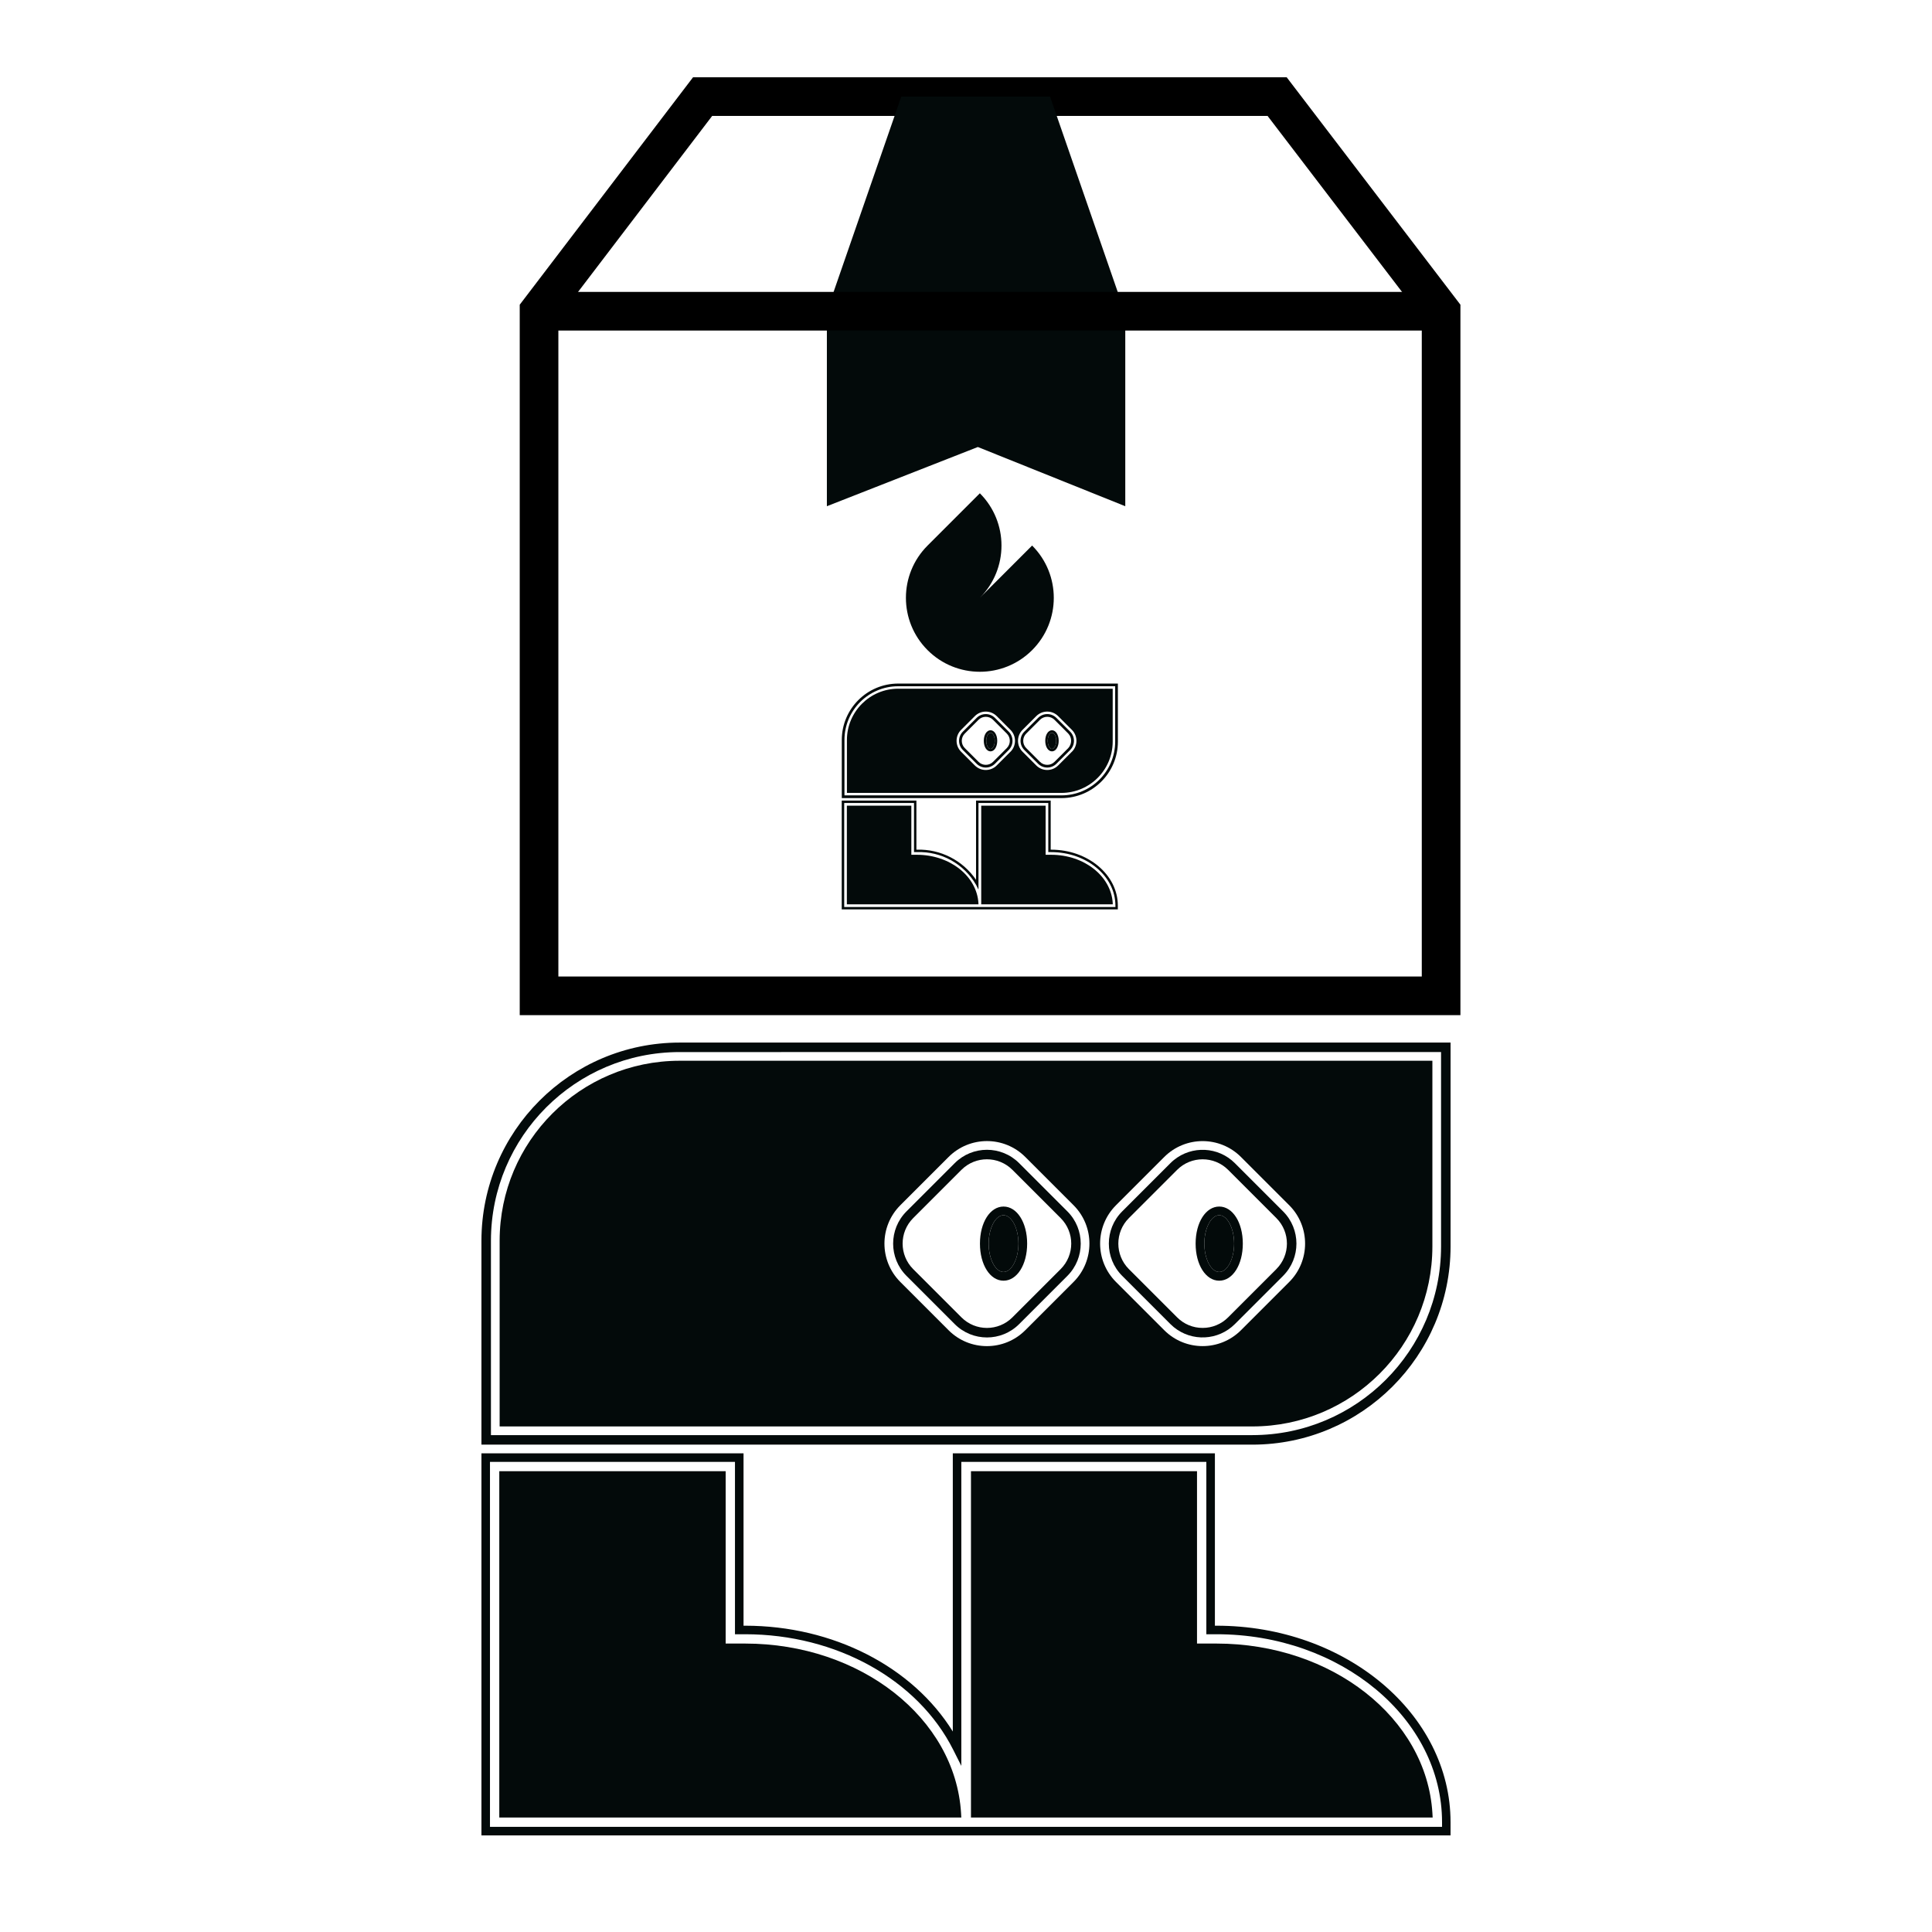
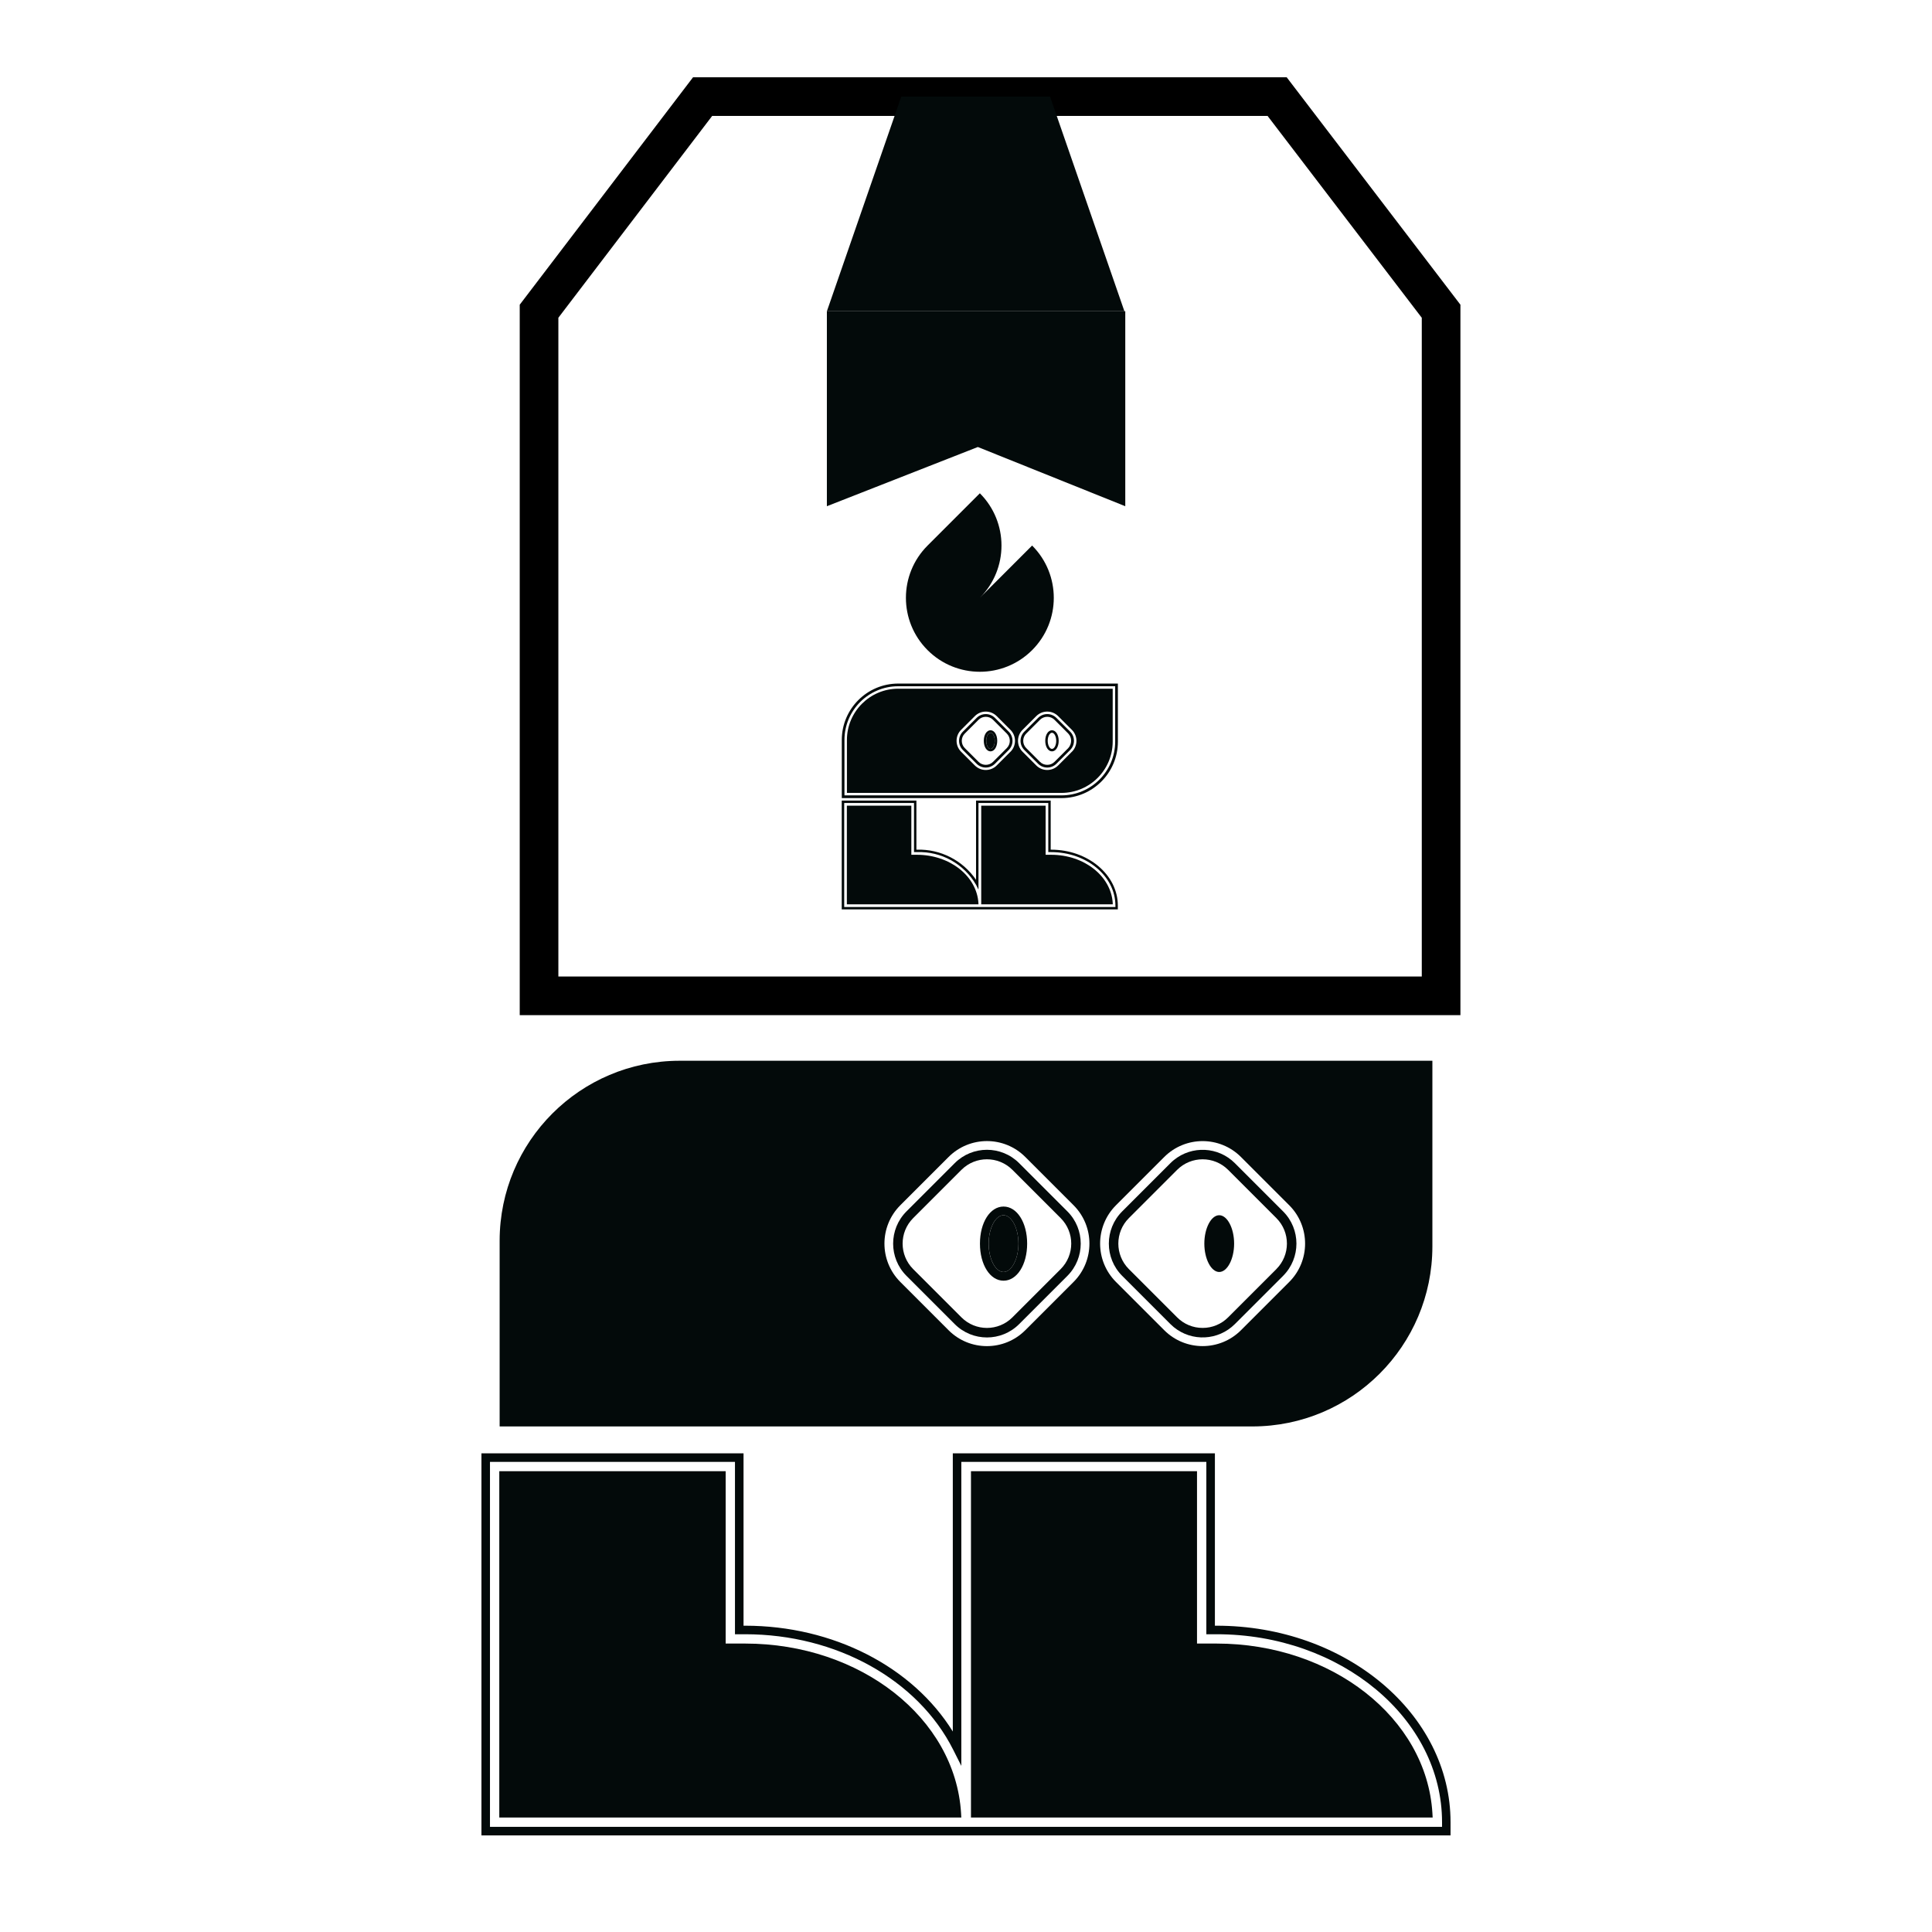
<svg xmlns="http://www.w3.org/2000/svg" version="1.1" id="Layer_1" x="0px" y="0px" viewBox="0 0 1000 1000" style="enable-background:new 0 0 1000 1000;" xml:space="preserve">
  <style type="text/css">
	.st0{fill:none;}
	.st1{fill:#030A0A;}
	.st2{fill:none;stroke:#000000;stroke-width:4.855;stroke-miterlimit:10;}
	.st3{fill:none;stroke:#000000;stroke-width:20;stroke-miterlimit:10;}
</style>
  <rect y="0" class="st0" width="1000" height="1000" />
  <g id="Group_26" transform="translate(0 153.276)">
-     <path id="Path_51" class="st1" d="M249.19,488.89v105.58h399.09c56.6-0.06,102.46-45.93,102.53-102.53V386.36H351.72   C295.12,386.42,249.26,432.29,249.19,488.89z M745.89,391.27v100.66c-0.06,53.88-43.73,97.55-97.61,97.61H254.11V488.88   c0.06-53.88,43.73-97.55,97.61-97.61L745.89,391.27L745.89,391.27z" />
    <path id="Path_52" class="st1" d="M351.72,395.77c-51.4,0.06-93.06,41.71-93.11,93.11v96.17h389.68   c51.4-0.06,93.05-41.71,93.11-93.11v-96.17H351.72z M555.67,510.26l-24.99,24.99c-10.96,10.96-28.72,10.97-39.69,0.01   c0,0-0.01-0.01-0.01-0.01L466,510.26c-10.95-10.97-10.95-28.73,0-39.7l24.99-24.99c10.96-10.96,28.73-10.97,39.69-0.01   c0,0,0.01,0.01,0.01,0.01l24.99,24.99C566.62,481.53,566.62,499.29,555.67,510.26z M667.31,510.26l-24.99,24.99   c-10.97,10.95-28.73,10.95-39.7,0l-24.99-24.99c-10.95-10.97-10.95-28.73,0-39.7l24.99-24.99c10.97-10.95,28.73-10.95,39.69,0   l24.99,24.99C678.25,481.53,678.25,499.29,667.31,510.26z" />
    <path id="Path_53" class="st1" d="M664.14,473.75l-24.99-24.99c-8.57-8.55-22.22-9.23-31.6-1.57c-0.6,0.49-1.18,1.02-1.73,1.57   l-24.99,24.99c-9.19,9.21-9.19,24.13,0,33.34l24.99,24.99c0.55,0.55,1.14,1.08,1.73,1.57c9.38,7.66,23.03,6.98,31.6-1.57   l24.99-24.99C673.33,497.87,673.33,482.96,664.14,473.75z M660.66,503.6L660.66,503.6l-24.99,24.99   c-3.49,3.51-8.24,5.47-13.19,5.46l0,0c-4.95,0.02-9.7-1.95-13.19-5.46L584.3,503.6c-7.27-7.29-7.27-19.09,0-26.38l24.99-24.99   c7.29-7.27,19.09-7.27,26.38,0l24.99,24.99c7.27,7.29,7.26,19.09-0.02,26.38H660.66z" />
    <path id="Path_54" class="st1" d="M552.49,473.75l-24.99-24.99c-9.2-9.21-24.12-9.21-33.32-0.01c0,0-0.01,0.01-0.01,0.01   l-24.99,24.99c-9.19,9.21-9.19,24.13,0,33.34l24.99,24.99c9.2,9.21,24.13,9.21,33.33,0.01c0,0,0,0,0.01-0.01l24.99-24.99   C561.68,497.87,561.68,482.96,552.49,473.75z M549.01,503.6L549.01,503.6l-24.99,24.99c-7.28,7.29-19.09,7.29-26.38,0c0,0,0,0,0,0   l-24.99-24.99c-7.27-7.29-7.27-19.09,0-26.38l24.99-24.99c7.29-7.28,19.09-7.28,26.38,0l24.99,24.99   C556.29,484.51,556.29,496.31,549.01,503.6z" />
-     <path id="Path_55" class="st1" d="M631.07,471.23c-6.96,0-12.22,8.25-12.22,19.19s5.25,19.19,12.22,19.19   c6.96,0,12.21-8.25,12.21-19.19S638.03,471.23,631.07,471.23z M631.07,505.1c-4.18,0-7.71-6.73-7.71-14.69   c0-7.96,3.53-14.69,7.71-14.69c4.18,0,7.71,6.73,7.71,14.69C638.78,498.37,635.24,505.1,631.07,505.1z" />
    <path id="Path_56" class="st1" d="M519.43,471.23c-6.96,0-12.21,8.25-12.21,19.19s5.25,19.19,12.21,19.19s12.22-8.25,12.22-19.19   S526.39,471.23,519.43,471.23z M519.43,505.1c-4.18,0-7.71-6.73-7.71-14.69c0-7.96,3.53-14.69,7.71-14.69   c4.18,0,7.71,6.73,7.71,14.69C527.14,498.37,523.61,505.1,519.43,505.1z" />
    <path id="Path_57" class="st1" d="M631.07,475.72c-4.18,0-7.71,6.73-7.71,14.69c0,7.96,3.53,14.69,7.71,14.69   c4.18,0,7.71-6.73,7.71-14.69C638.78,482.45,635.24,475.72,631.07,475.72z" />
    <path id="Path_58" class="st1" d="M519.44,475.72c-4.18,0-7.71,6.73-7.71,14.69c0,7.96,3.53,14.69,7.71,14.69   c4.18,0,7.71-6.73,7.71-14.69C527.15,482.45,523.61,475.72,519.44,475.72z" />
  </g>
  <g id="Group_27" transform="translate(0 218.961)">
    <path id="Path_59" class="st1" d="M629.69,622.5h-0.86v-89.22H493.17v143.99c-20.77-33.53-61.95-54.77-107.46-54.77h-0.86v-89.22   H249.19v197.76h501.61v-6.84C750.81,668.13,696.47,622.5,629.69,622.5z M746.4,726.62H253.61V537.7h126.81v89.22h5.28   c47.15,0,89.42,23.48,107.69,59.81l4.19,8.32V537.7H624.4v89.22h5.29c64.35,0,116.71,43.64,116.71,97.29V726.62z" />
    <path id="Path_60" class="st1" d="M497.44,719.44c-3.03-49.18-52.11-87.7-111.73-87.7H375.6v-89.22H258.43v179.27h239.14   L497.44,719.44z" />
    <path id="Path_61" class="st1" d="M741.41,719.44c-3.03-49.18-52.11-87.7-111.73-87.7h-10.11v-89.22h-117v179.27h238.97   L741.41,719.44z" />
  </g>
  <g id="Group_41" transform="translate(9.211 2)">
    <g id="Group_34" transform="translate(52.538 72.33)">
      <g id="Group_33">
        <g id="Group_30" transform="translate(9.202)">
          <g id="Group_29">
            <g id="Group_28">
              <path id="Path_62" class="st1" d="M463.27,208.04l-27.05,27.05c14.93-14.94,14.93-39.16,0-54.1l-27.05,27.05        c-14.95,14.94-14.96,39.17-0.02,54.12c14.94,14.95,39.17,14.96,54.12,0.02c14.95-14.94,14.96-39.17,0.02-54.12        C463.28,208.05,463.27,208.04,463.27,208.04z" />
            </g>
          </g>
        </g>
        <g id="Group_31" transform="translate(0 27.308)">
          <path id="Path_63" class="st1" d="M373.96,281.38v30.08h113.7c16.13-0.02,29.2-13.09,29.21-29.21v-30.08h-113.7      C387.04,252.18,373.97,265.25,373.96,281.38z M515.46,253.56v28.68c-0.02,15.35-12.46,27.8-27.81,27.81H375.34v-28.68      c0.02-15.35,12.46-27.8,27.81-27.81H515.46z" />
          <path id="Path_64" class="st1" d="M403.15,254.83c-14.64,0.02-26.51,11.88-26.53,26.53v27.41h111.03      c14.64-0.02,26.51-11.88,26.53-26.53v-27.41H403.15z M461.26,287.45l-7.12,7.12c-3.12,3.12-8.18,3.12-11.31,0l-7.12-7.12      c-3.12-3.12-3.12-8.18,0-11.31l7.12-7.12c3.12-3.12,8.18-3.12,11.31,0l7.12,7.12c3.13,3.12,3.14,8.19,0.02,11.32c0,0,0,0,0,0      L461.26,287.45z M493.06,287.45l-7.12,7.12c-3.12,3.12-8.19,3.12-11.31,0l-7.12-7.12c-3.12-3.13-3.12-8.18,0-11.31l7.12-7.12      c3.13-3.12,8.18-3.12,11.31,0l7.12,7.12c3.13,3.12,3.14,8.19,0.01,11.32L493.06,287.45z" />
          <path id="Path_65" class="st1" d="M492.17,277.06l-7.12-7.12c-2.62-2.62-6.86-2.63-9.48-0.01c0,0-0.01,0.01-0.01,0.01      l-7.12,7.12c-2.62,2.62-2.62,6.87,0,9.5l7.12,7.12c2.62,2.62,6.87,2.62,9.49,0l7.12-7.12      C494.79,283.93,494.79,279.69,492.17,277.06z M491.18,285.57L491.18,285.57l-7.12,7.12c-1,1-2.35,1.56-3.76,1.55l0,0      c-1.41,0-2.76-0.55-3.76-1.55l-7.12-7.12c-2.07-2.08-2.07-5.44,0-7.52l7.12-7.12c2.08-2.07,5.44-2.07,7.52,0l7.12,7.12      C493.19,280.12,493.13,283.45,491.18,285.57z" />
          <path id="Path_66" class="st1" d="M460.36,277.06l-7.12-7.12c-2.62-2.62-6.87-2.62-9.49,0c0,0,0,0,0,0l-7.12,7.12      c-2.62,2.62-2.62,6.87,0,9.5l7.12,7.12c2.62,2.62,6.87,2.62,9.5,0l7.12-7.12C462.98,283.93,462.98,279.68,460.36,277.06z       M459.37,285.57L459.37,285.57l-7.12,7.12c-2.07,2.07-5.44,2.07-7.51,0l-7.12-7.12c-2.07-2.08-2.07-5.44,0-7.52l7.12-7.12      c2.08-2.07,5.44-2.07,7.51,0l7.12,7.12C461.45,280.12,461.45,283.49,459.37,285.57z" />
          <path id="Path_67" class="st1" d="M482.75,276.34c-1.98,0-3.48,2.35-3.48,5.46s1.5,5.47,3.48,5.47s3.48-2.35,3.48-5.47      C486.23,278.69,484.74,276.34,482.75,276.34z M482.75,285.99c-1.19,0-2.2-1.92-2.2-4.18c0-2.26,1.01-4.18,2.2-4.18      c1.19,0,2.2,1.92,2.2,4.18S483.94,285.99,482.75,285.99L482.75,285.99z" />
          <path id="Path_68" class="st1" d="M450.94,276.34c-1.98,0-3.48,2.35-3.48,5.46s1.49,5.47,3.48,5.47s3.48-2.35,3.48-5.47      C454.42,278.69,452.91,276.34,450.94,276.34z M450.94,285.99c-1.19,0-2.2-1.92-2.2-4.18c0-2.26,1.01-4.18,2.2-4.18      s2.2,1.92,2.2,4.18S452.13,285.99,450.94,285.99L450.94,285.99z" />
-           <path id="Path_69" class="st1" d="M482.75,277.63c-1.19,0-2.2,1.92-2.2,4.18s1.01,4.18,2.2,4.18c1.19,0,2.2-1.92,2.2-4.18      S483.94,277.63,482.75,277.63z" />
          <path id="Path_70" class="st1" d="M450.94,277.63c-1.19,0-2.2,1.92-2.2,4.18s1.01,4.18,2.2,4.18s2.2-1.92,2.2-4.18      S452.13,277.63,450.94,277.63z" />
        </g>
        <g id="Group_32" transform="translate(0 44.101)">
          <path id="Path_71" class="st1" d="M482.35,321.36h-0.26v-25.42h-38.64v41.02c-6.87-10.09-18.42-15.97-30.62-15.61h-0.25v-25.42      h-38.65v56.34h142.91v-1.95C516.86,334.38,501.38,321.36,482.35,321.36z M515.61,351.03H375.21V297.2h36.13v25.42h1.5      c12.6-0.48,24.42,6.09,30.68,17.04l1.19,2.37V297.2h36.13v25.42h1.5c18.34,0,33.25,12.44,33.25,27.72L515.61,351.03z" />
          <path id="Path_72" class="st1" d="M444.68,348.98c-0.87-14.01-14.85-24.98-31.83-24.98h-2.89v-25.42h-33.38v51.07h68.13      L444.68,348.98z" />
          <path id="Path_73" class="st1" d="M514.2,348.98c-0.87-14.01-14.85-24.98-31.84-24.98h-2.89v-25.42h-33.34v51.07h68.08      L514.2,348.98z" />
        </g>
      </g>
    </g>
    <path id="Path_75" class="st3" d="M651.83,48H354.46L269.8,159.09v354.34h466.9V159.1L651.83,48z" />
    <path id="Path_76" class="st1" d="M534.29,48h-77l-38.5,111.09h153.99L534.29,48z" />
    <path id="Path_77" class="st1" d="M418.78,159.09v100.93l78.14-30.65l76.31,30.65V159.09H418.78z" />
-     <line id="Line_3" class="st3" x1="269.8" y1="159.09" x2="736.68" y2="159.09" />
  </g>
</svg>